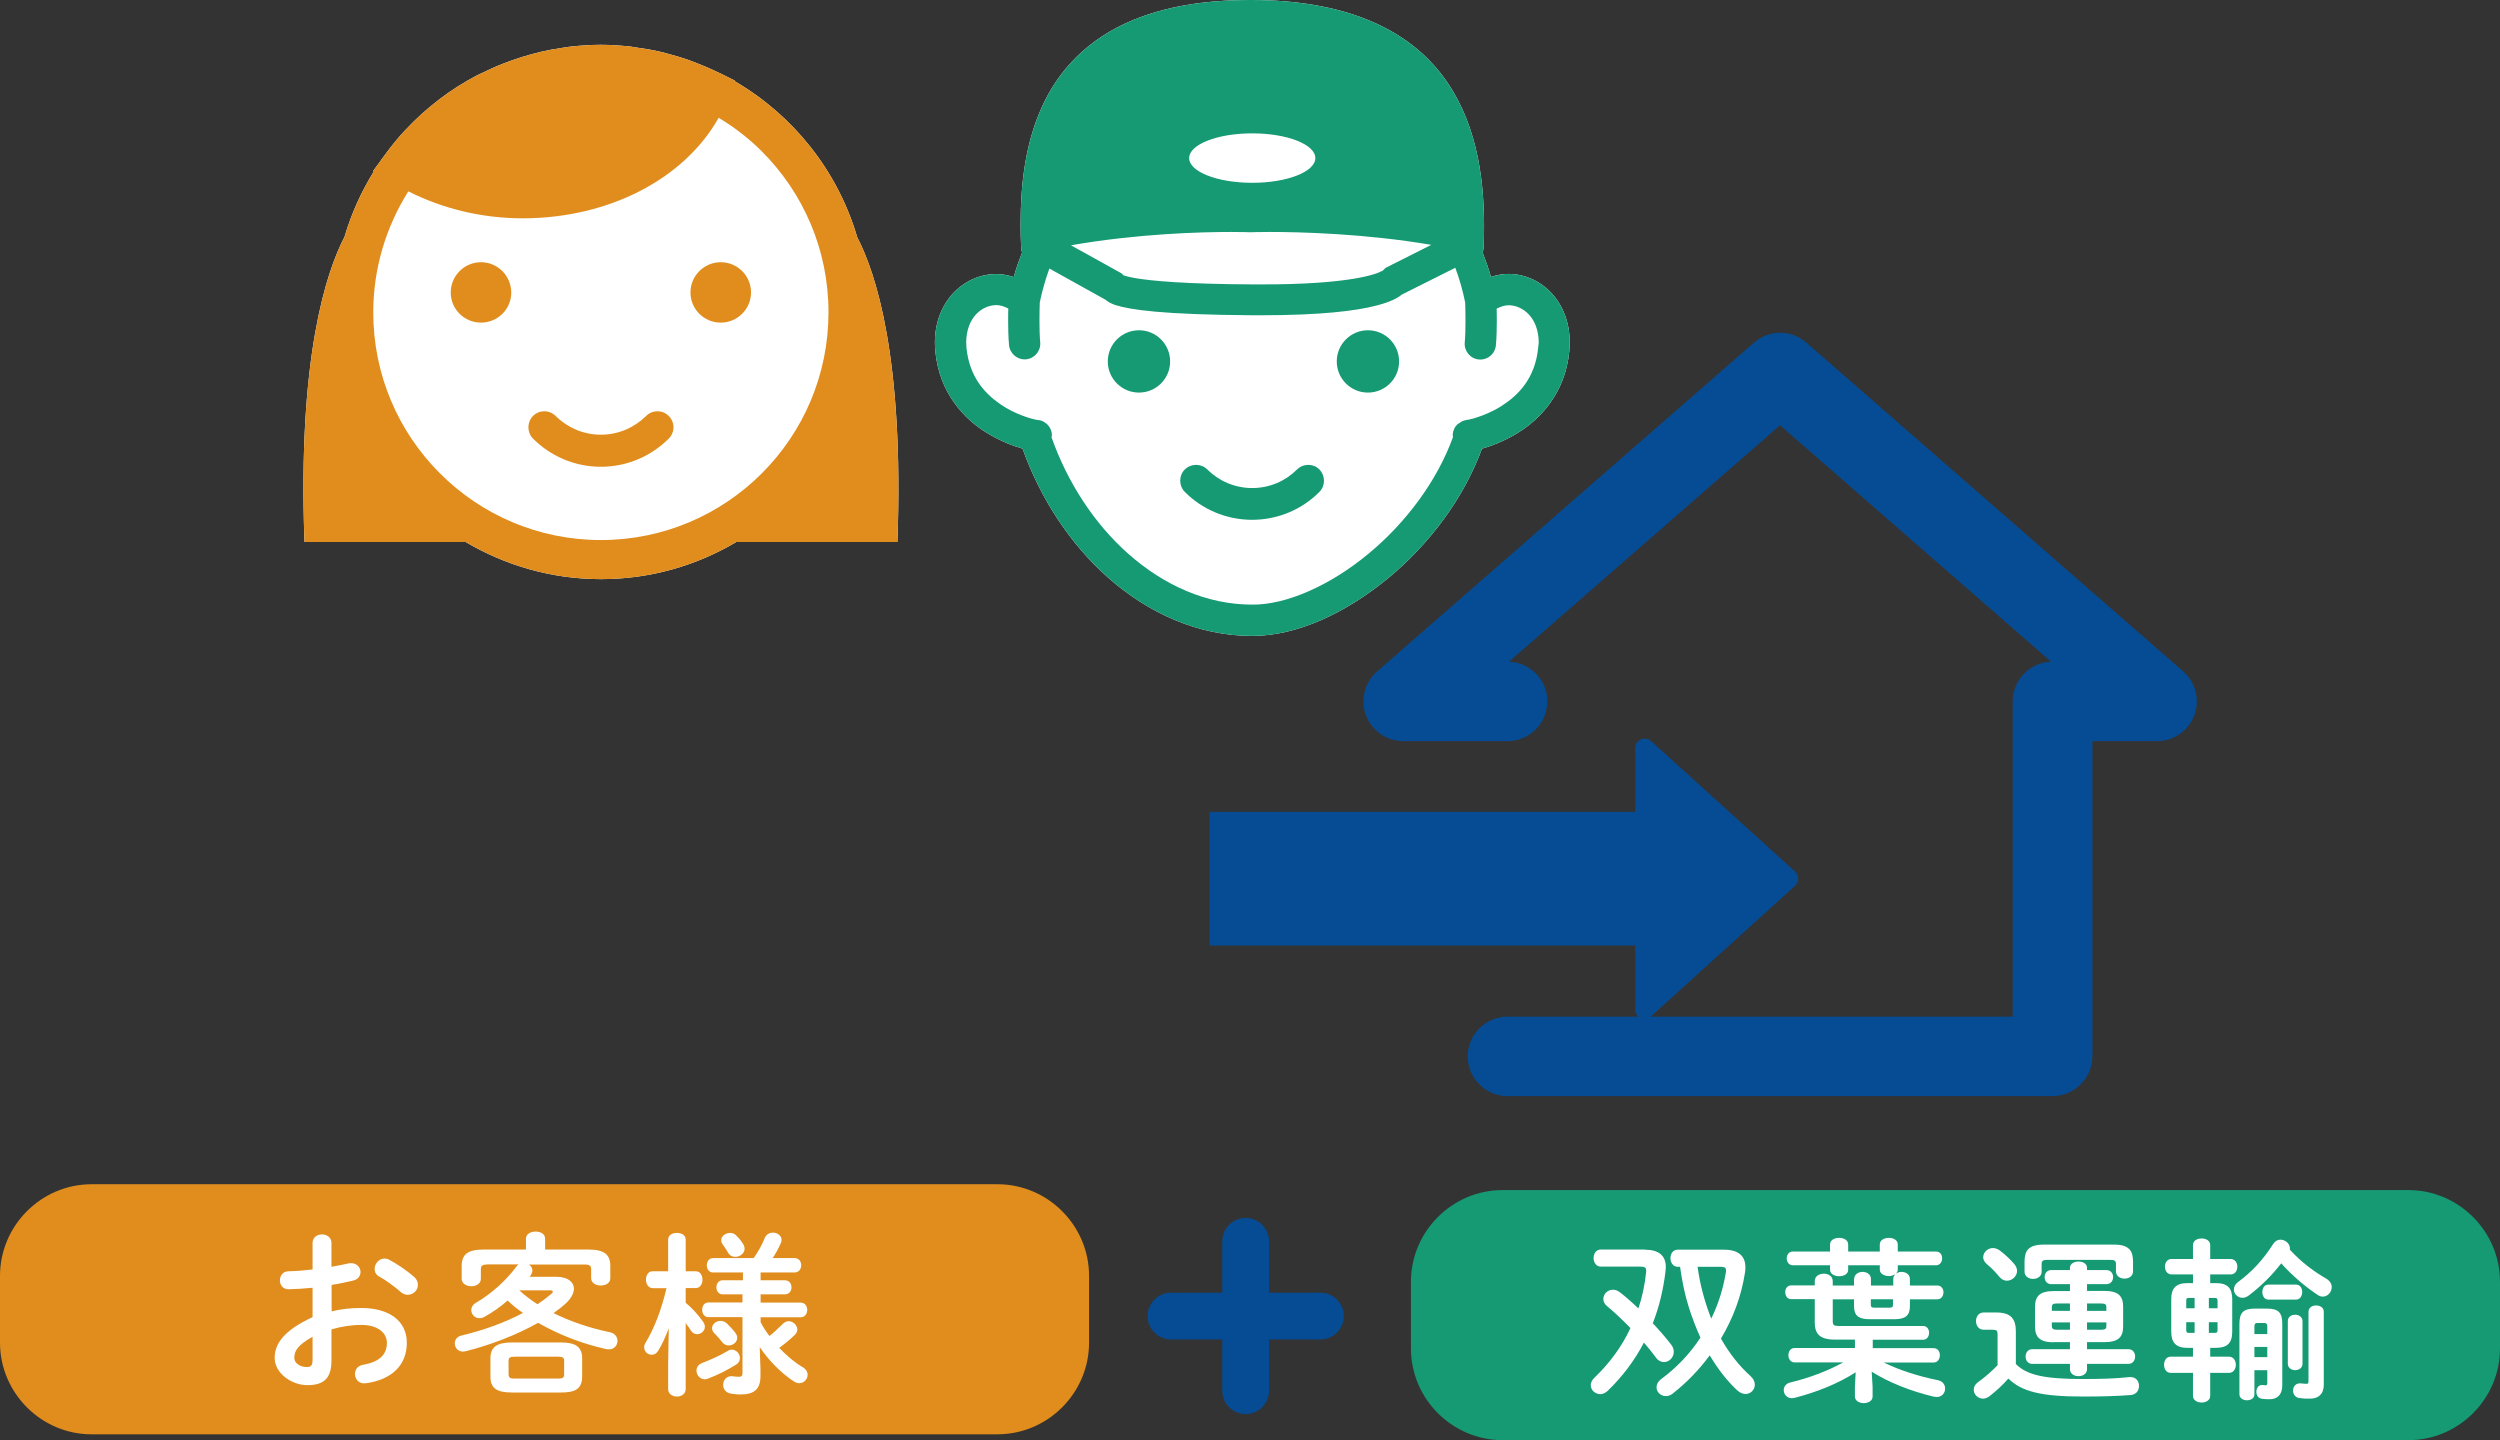
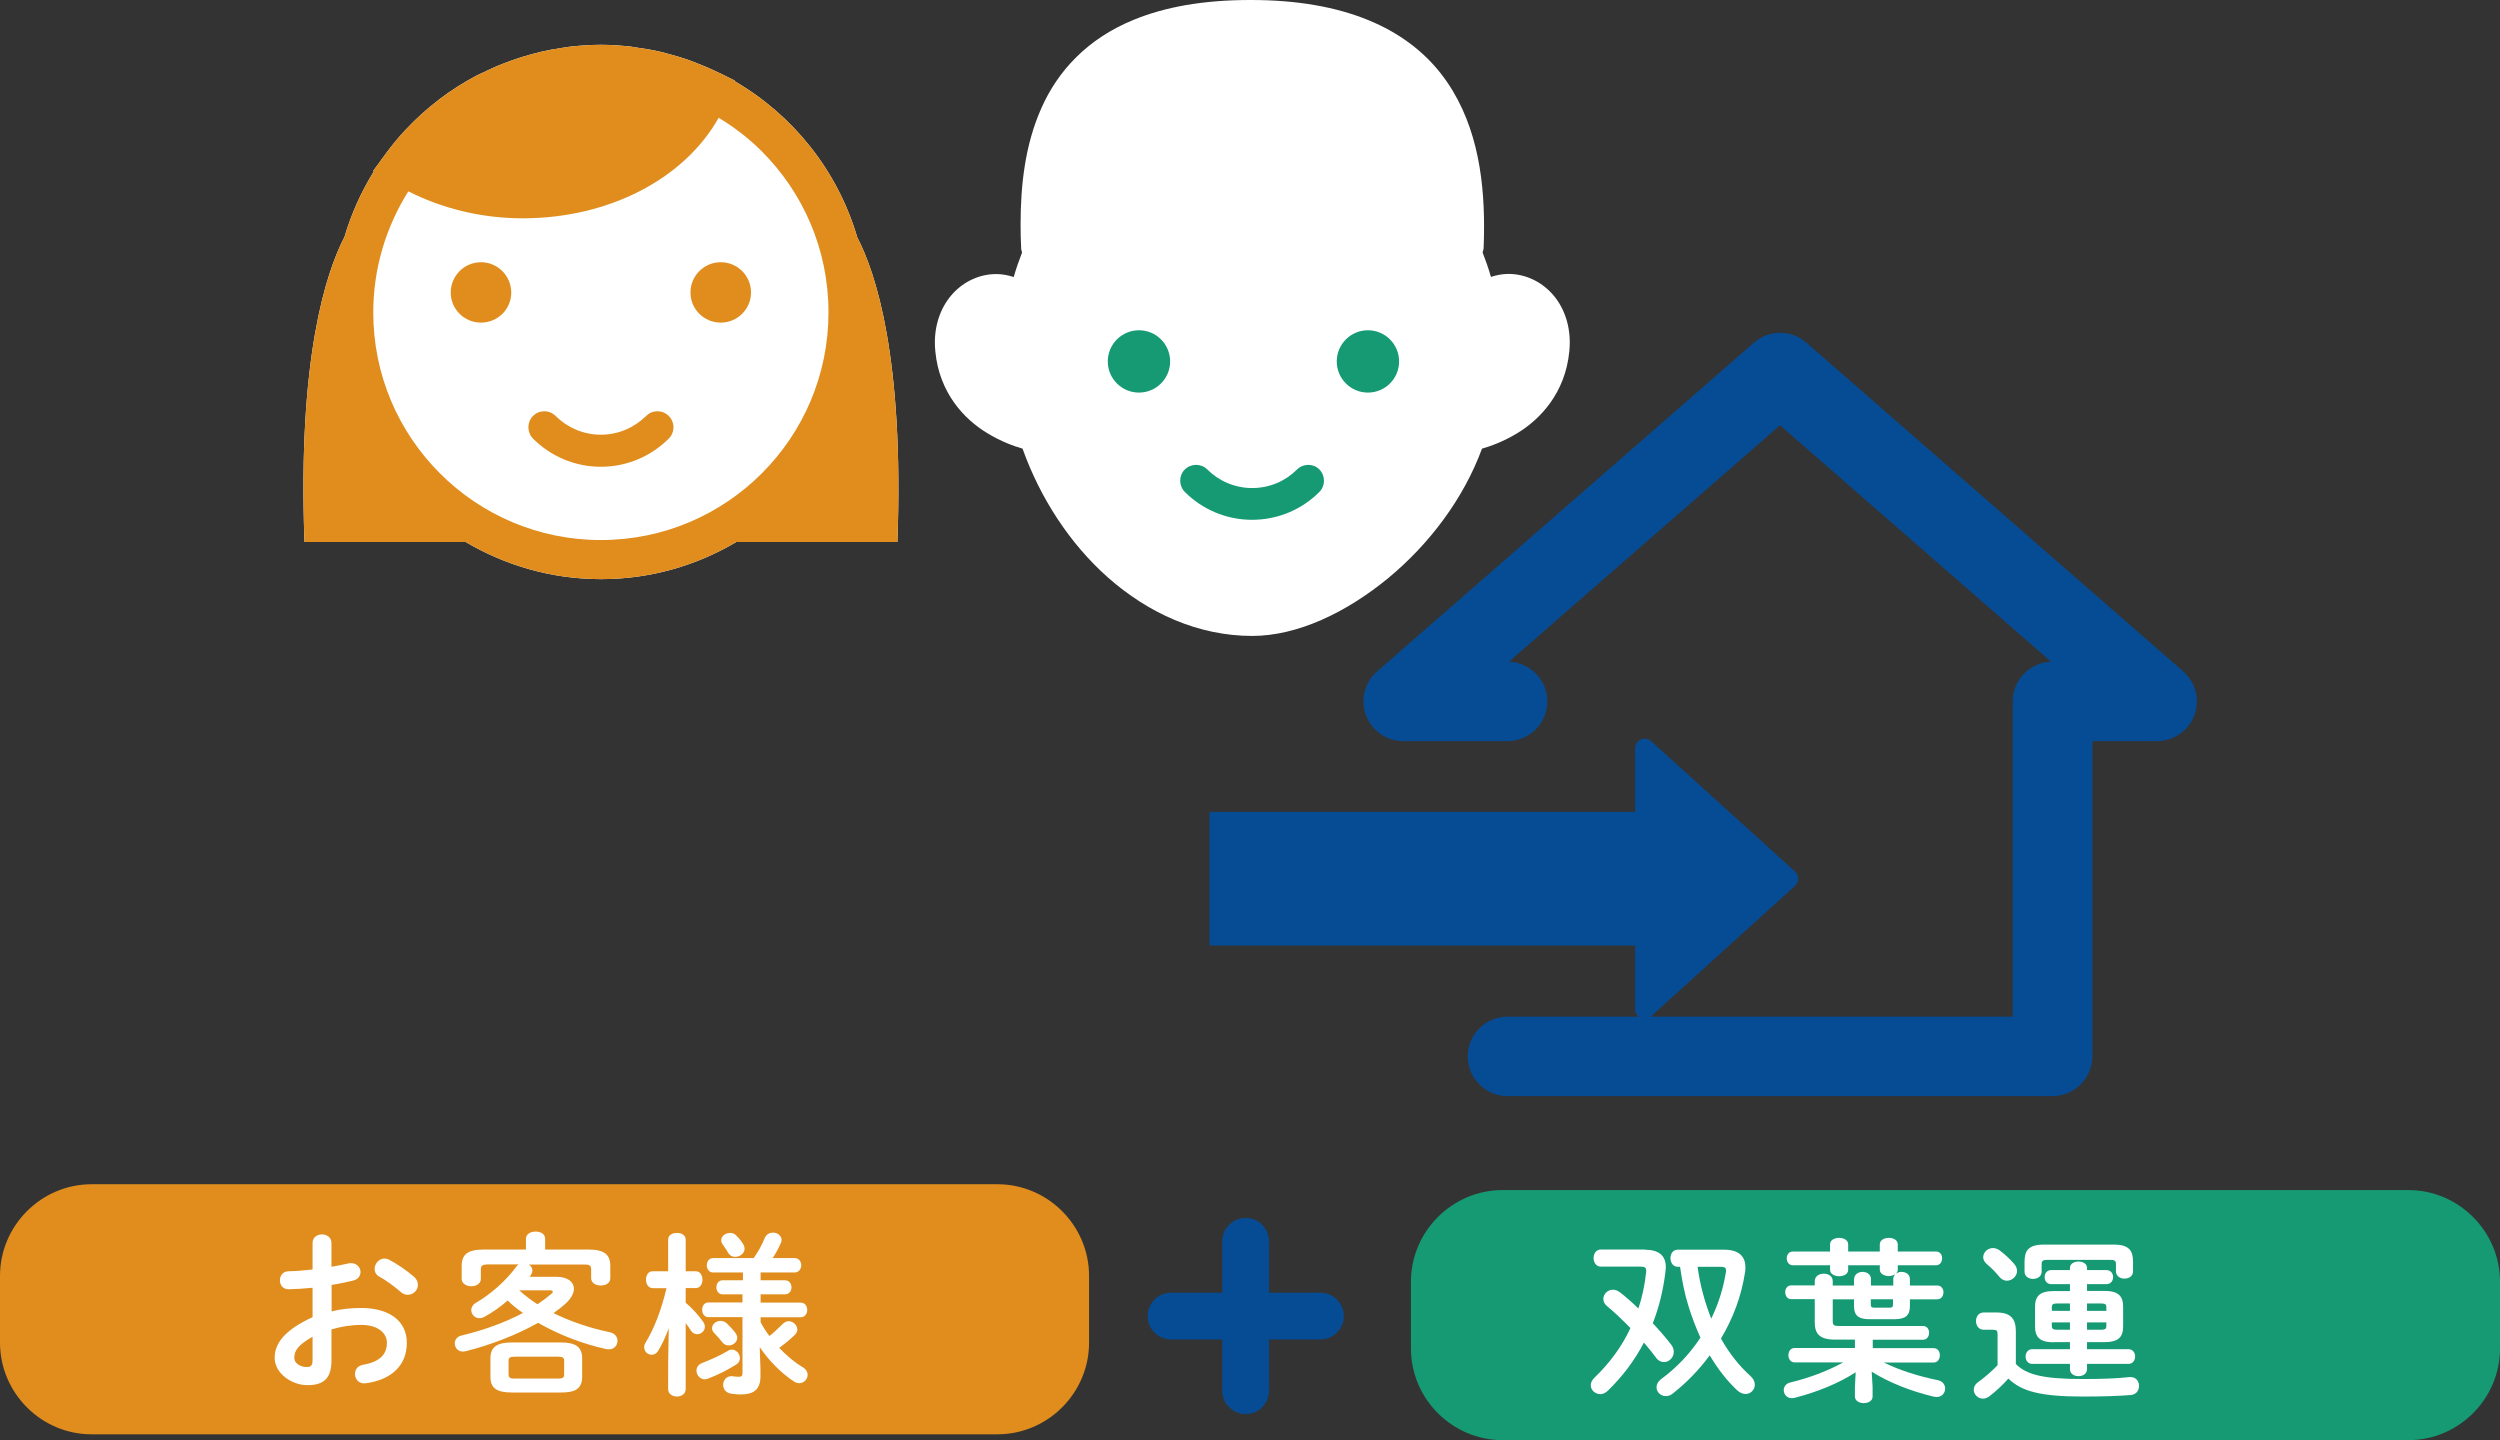
<svg xmlns="http://www.w3.org/2000/svg" version="1.1" id="レイヤー_1" x="0px" y="0px" viewBox="0 0 166.84 96.11" style="enable-background:new 0 0 166.84 96.11;" xml:space="preserve">
  <rect x="0" y="0" width="166.84" height="96.11" fill="#333333" stroke="none" />
  <style type="text/css">
	.st0{fill:#054C95;}
	.st1{fill:#FFFFFF;}
	.st2{fill:#E08D1D;}
	.st3{fill:#159A74;}
</style>
  <g>
    <g>
      <g>
        <path class="st0" d="M80.72,63.1h28.4v4.25c0,0.25,0.15,0.48,0.38,0.58c0.23,0.1,0.5,0.06,0.69-0.11l9.61-8.71     c0.27-0.24,0.27-0.7,0-0.94l-9.61-8.71c-0.19-0.17-0.46-0.21-0.69-0.11c-0.23,0.1-0.38,0.33-0.38,0.58v4.25h-28.4V63.1z" />
        <path class="st0" d="M136.97,73.15H100.6c-1.46,0-2.65-1.19-2.65-2.65s1.19-2.65,2.65-2.65h33.72V46.81     c0-1.43,1.14-2.6,2.56-2.65l-18.09-15.78L100.7,44.16c1.42,0.05,2.56,1.22,2.56,2.65c0,1.46-1.19,2.65-2.65,2.65h-6.97     c-1.1,0-2.09-0.69-2.48-1.72c-0.39-1.03-0.09-2.2,0.74-2.93l25.16-21.95c1-0.87,2.49-0.87,3.48,0l25.16,21.95     c0.83,0.73,1.13,1.89,0.74,2.93c-0.39,1.03-1.38,1.72-2.48,1.72h-4.32V70.5C139.62,71.97,138.43,73.15,136.97,73.15z" />
      </g>
      <g>
        <path class="st1" d="M57.21,15.84c-1.3-4.43-4.26-8.14-8.18-10.42l0.01-0.04l-0.4-0.2c-0.17-0.09-0.35-0.17-0.52-0.26l-0.15-0.07     c-0.01,0-0.02-0.01-0.03-0.01c-0.55-0.27-1.12-0.51-1.7-0.73c-0.06-0.02-0.13-0.05-0.19-0.07c-0.53-0.19-1.07-0.35-1.61-0.49     c-0.12-0.03-0.23-0.06-0.35-0.09c-0.51-0.12-1.03-0.21-1.56-0.28c-0.14-0.02-0.29-0.05-0.43-0.07c-0.66-0.07-1.32-0.12-2-0.12     c-0.69,0-1.36,0.05-2.02,0.12c-0.2,0.02-0.4,0.06-0.6,0.09c-0.47,0.07-0.93,0.15-1.39,0.26c-0.21,0.05-0.41,0.1-0.62,0.16     c-0.45,0.12-0.9,0.26-1.34,0.42c-0.17,0.06-0.34,0.12-0.51,0.19c-0.52,0.2-1.02,0.43-1.51,0.67c-0.08,0.04-0.16,0.07-0.24,0.11     c-1.81,0.94-3.42,2.18-4.8,3.65c-0.02,0.02-0.03,0.04-0.05,0.05c-0.45,0.48-0.86,0.99-1.25,1.51c-0.01,0.01-0.02,0.02-0.02,0.03     l-0.16,0.22c-0.1,0.13-0.2,0.26-0.29,0.4l-0.4,0.54l0.05,0.03c-0.84,1.35-1.5,2.81-1.96,4.37c-1.22,2.35-3.13,8.05-2.67,20.36     h10.75c2.65,1.56,5.73,2.48,9.04,2.48c3.3,0,6.38-0.91,9.03-2.48h10.75C60.34,23.89,58.44,18.19,57.21,15.84z" />
        <path class="st2" d="M32.1,17.5c-1.11,0-2.02,0.9-2.02,2.02c0,1.11,0.9,2.01,2.02,2.01c1.12,0,2.02-0.9,2.02-2.01     C34.11,18.4,33.21,17.5,32.1,17.5z M48.1,17.5c-1.11,0-2.02,0.9-2.02,2.02c0,1.11,0.9,2.01,2.02,2.01c1.11,0,2.02-0.9,2.02-2.01     C50.12,18.4,49.22,17.5,48.1,17.5z M57.21,15.84c-1.3-4.43-4.26-8.14-8.18-10.42l0.01-0.04l-0.4-0.2     c-0.17-0.09-0.35-0.17-0.52-0.26l-0.15-0.07c-0.01,0-0.02-0.01-0.03-0.01c-0.55-0.27-1.12-0.51-1.7-0.73     c-0.06-0.02-0.13-0.05-0.19-0.07c-0.53-0.19-1.07-0.35-1.61-0.49c-0.12-0.03-0.23-0.06-0.35-0.09c-0.51-0.12-1.03-0.21-1.56-0.28     c-0.14-0.02-0.29-0.05-0.43-0.07c-0.66-0.07-1.32-0.12-2-0.12c-0.69,0-1.36,0.05-2.02,0.12c-0.2,0.02-0.4,0.06-0.6,0.09     c-0.47,0.07-0.93,0.15-1.39,0.26c-0.21,0.05-0.41,0.1-0.62,0.16c-0.45,0.12-0.9,0.26-1.34,0.42c-0.17,0.06-0.34,0.12-0.51,0.19     c-0.52,0.2-1.02,0.43-1.51,0.67c-0.08,0.04-0.16,0.07-0.24,0.11c-1.81,0.94-3.42,2.18-4.8,3.65c-0.02,0.02-0.03,0.04-0.05,0.05     c-0.45,0.48-0.86,0.99-1.25,1.51c-0.01,0.01-0.02,0.02-0.02,0.03l-0.16,0.22c-0.1,0.13-0.2,0.26-0.29,0.4l-0.4,0.54l0.05,0.03     c-0.84,1.35-1.5,2.81-1.96,4.37c-1.22,2.35-3.13,8.05-2.67,20.36h10.75c2.65,1.56,5.73,2.48,9.04,2.48c3.3,0,6.38-0.91,9.03-2.48     h10.75C60.34,23.89,58.44,18.19,57.21,15.84z M50.84,31.59c-2.75,2.75-6.54,4.45-10.74,4.45c-4.2,0-7.99-1.7-10.74-4.45     c-2.75-2.75-4.45-6.54-4.45-10.74c0-2.97,0.87-5.74,2.34-8.08c2.22,1.12,4.82,1.8,7.65,1.8c5.77-0.01,10.78-2.65,13.06-6.71     c1.05,0.63,2.02,1.38,2.88,2.24c2.75,2.75,4.45,6.54,4.45,10.74C55.29,25.04,53.6,28.83,50.84,31.59z M43.12,27.76     c-0.78,0.77-1.84,1.25-3.02,1.25c-1.18,0-2.24-0.48-3.02-1.25c-0.42-0.42-1.09-0.42-1.51,0c-0.41,0.42-0.41,1.09,0,1.51     c1.16,1.16,2.76,1.88,4.53,1.88c1.77,0,3.37-0.72,4.53-1.88c0.42-0.42,0.42-1.09,0-1.51C44.21,27.34,43.54,27.34,43.12,27.76z" />
      </g>
      <g>
        <path class="st1" d="M103.55,19.57c-0.75-0.81-1.79-1.29-2.88-1.29c-0.39,0-0.78,0.07-1.17,0.2c-0.16-0.56-0.35-1.1-0.56-1.64     c0.03-0.09,0.06-0.17,0.07-0.26c0.02-0.49,0.03-0.98,0.03-1.48c0-3.45-0.56-7.21-2.88-10.19C93.83,1.94,89.78-0.01,83.44,0     c-3.16,0-5.71,0.47-7.78,1.32c-3.11,1.27-5.07,3.43-6.16,5.89c-1.1,2.46-1.39,5.18-1.39,7.76c0,0.55,0.01,1.09,0.04,1.62     c0,0.09,0.04,0.17,0.06,0.26c-0.21,0.54-0.4,1.08-0.56,1.64c-0.38-0.13-0.78-0.2-1.17-0.2c-1.09,0-2.13,0.48-2.88,1.29     c-0.75,0.81-1.21,1.96-1.21,3.27c0,0.2,0.01,0.39,0.03,0.6c0.27,2.79,1.94,4.53,3.44,5.44c0.94,0.58,1.82,0.89,2.38,1.05     c1.18,3.3,3.15,6.34,5.7,8.6c2.68,2.37,6.01,3.9,9.64,3.9c3.01-0.01,6.25-1.54,9.09-3.88c2.7-2.24,4.99-5.25,6.23-8.61l0.01-0.01     c0.55-0.16,1.44-0.47,2.38-1.05c1.5-0.92,3.17-2.66,3.44-5.44c0.02-0.2,0.03-0.4,0.03-0.6C104.76,21.53,104.3,20.38,103.55,19.57     z" />
        <g>
-           <path class="st3" d="M103.55,19.57c-0.75-0.81-1.79-1.29-2.88-1.29c-0.39,0-0.78,0.07-1.17,0.2c-0.16-0.56-0.35-1.1-0.56-1.64      c0.03-0.09,0.06-0.17,0.07-0.26c0.02-0.49,0.03-0.98,0.03-1.48c0-3.45-0.56-7.21-2.88-10.19C93.83,1.94,89.78-0.01,83.44,0      c-3.16,0-5.71,0.47-7.78,1.32c-3.11,1.27-5.07,3.43-6.16,5.89c-1.1,2.46-1.39,5.18-1.39,7.76c0,0.55,0.01,1.09,0.04,1.62      c0,0.09,0.04,0.17,0.06,0.26c-0.21,0.54-0.4,1.08-0.56,1.64c-0.38-0.13-0.78-0.2-1.17-0.2c-1.09,0-2.13,0.48-2.88,1.29      c-0.75,0.81-1.21,1.96-1.21,3.27c0,0.2,0.01,0.39,0.03,0.6c0.27,2.79,1.94,4.53,3.44,5.44c0.94,0.58,1.82,0.89,2.38,1.05      c1.18,3.3,3.15,6.34,5.7,8.6c2.68,2.37,6.01,3.9,9.64,3.9c3.01-0.01,6.25-1.54,9.09-3.88c2.7-2.24,4.99-5.25,6.23-8.61      l0.01-0.01c0.55-0.16,1.44-0.47,2.38-1.05c1.5-0.92,3.17-2.66,3.44-5.44c0.02-0.2,0.03-0.4,0.03-0.6      C104.76,21.53,104.3,20.38,103.55,19.57z M83.57,8.9c2.33,0,4.21,0.74,4.21,1.65c0,0.91-1.88,1.65-4.21,1.65      c-2.33,0-4.21-0.74-4.21-1.65C79.36,9.64,81.24,8.9,83.57,8.9z M82.19,15.48c0.78,0,1.23,0.02,1.23,0.02h0.04      c0,0,0.46-0.02,1.27-0.02c2.07,0,6.38,0.11,10.79,0.86l-3.04,1.53l-0.26,0.24l-0.02-0.02l0,0c-0.2,0.15-1.99,0.91-8.12,0.89      h-0.43c-4.6-0.02-6.89-0.24-7.95-0.43c-0.26-0.05-0.45-0.09-0.57-0.13l-0.16-0.05h0l0,0c-0.05-0.04-0.08-0.1-0.13-0.13      l-3.37-1.87C75.91,15.59,80.17,15.48,82.19,15.48z M102.65,23.23c-0.21,2.03-1.32,3.15-2.47,3.88      c-0.57,0.36-1.15,0.59-1.57,0.73c-0.21,0.07-0.38,0.12-0.5,0.14l-0.12,0.03l-0.11,0.01L97.6,28.1l-0.33,0.21      c-0.14,0.12-0.33,0.42-0.32,0.76l0.02,0.09c-1.07,2.96-3.17,5.75-5.64,7.79c-2.56,2.13-5.5,3.42-7.76,3.4      c-3.04,0-5.88-1.28-8.26-3.38c-2.28-2.01-4.08-4.79-5.14-7.8l0.03-0.1c0.01-0.34-0.18-0.63-0.32-0.76      c-0.26-0.22-0.38-0.23-0.47-0.26l-0.28-0.04c-0.24-0.05-1.34-0.32-2.38-1.04c-1.07-0.74-2.05-1.84-2.25-3.74l-0.02-0.39      c0.02-1.66,1.06-2.47,2.01-2.48c0.26,0,0.53,0.09,0.8,0.23c-0.01,0.25-0.01,0.52-0.01,0.8c0,0.54,0.01,1.11,0.06,1.64      c0.05,0.57,0.56,1,1.13,0.95c0.57-0.05,1-0.56,0.95-1.13c-0.04-0.43-0.05-0.95-0.05-1.46c0-0.45,0.01-0.87,0.02-1.21      c0.16-0.78,0.38-1.53,0.64-2.26l3.74,2.08c0.19,0.16,0.39,0.26,0.64,0.35c0.99,0.32,3.12,0.65,9.25,0.69h0.44      c4.11,0,6.39-0.3,7.73-0.64c0.93-0.24,1.42-0.49,1.72-0.74l3.57-1.79c0.28,0.75,0.5,1.52,0.66,2.32      c0.01,0.34,0.02,0.76,0.02,1.21c0,0.5-0.01,1.03-0.05,1.46c-0.05,0.57,0.37,1.08,0.95,1.13c0.57,0.05,1.08-0.37,1.13-0.95      c0.05-0.53,0.06-1.1,0.06-1.64c0-0.28,0-0.55-0.01-0.8c0.27-0.14,0.54-0.23,0.8-0.23c0.95,0.01,1.99,0.82,2.01,2.48      L102.65,23.23z" />
          <circle class="st3" cx="76.01" cy="24.12" r="2.08" />
          <circle class="st3" cx="91.29" cy="24.12" r="2.08" />
          <path class="st3" d="M86.56,31.33c-0.77,0.77-1.82,1.24-2.99,1.24c-1.17,0-2.23-0.47-3-1.24c-0.41-0.41-1.08-0.41-1.5,0      c-0.41,0.41-0.41,1.08,0,1.5c1.15,1.15,2.74,1.86,4.49,1.86c1.75,0,3.35-0.71,4.49-1.86c0.41-0.41,0.41-1.08,0-1.5      C87.65,30.92,86.98,30.92,86.56,31.33z" />
        </g>
      </g>
    </g>
    <g>
      <g>
        <path class="st0" d="M88.12,89.39h-9.97c-0.86,0-1.56-0.7-1.56-1.56s0.7-1.56,1.56-1.56h9.97c0.86,0,1.56,0.7,1.56,1.56     S88.98,89.39,88.12,89.39z" />
        <path class="st0" d="M83.13,94.37c-0.86,0-1.56-0.7-1.56-1.56v-9.97c0-0.86,0.7-1.56,1.56-1.56s1.56,0.7,1.56,1.56v9.97     C84.69,93.67,83.99,94.37,83.13,94.37z" />
      </g>
      <g>
        <g>
          <path class="st3" d="M166.84,89.99c0,3.36-2.75,6.12-6.12,6.12h-60.44c-3.36,0-6.12-2.75-6.12-6.12v-4.45      c0-3.36,2.75-6.12,6.12-6.12h60.44c3.36,0,6.12,2.75,6.12,6.12V89.99z" />
        </g>
        <g>
          <g>
            <path class="st1" d="M109.77,83.4c0.94,0,1.4,0.4,1.4,1.16c0,0.08-0.01,0.17-0.02,0.28c-0.15,1.25-0.43,2.4-0.85,3.47       c0.47,0.49,0.9,1,1.23,1.43c0.13,0.16,0.17,0.33,0.17,0.48c0,0.37-0.3,0.68-0.65,0.68c-0.19,0-0.4-0.09-0.56-0.33       c-0.22-0.3-0.49-0.63-0.78-0.97c-0.63,1.2-1.44,2.28-2.43,3.23c-0.15,0.14-0.33,0.21-0.48,0.21c-0.34,0-0.64-0.27-0.64-0.59       c0-0.16,0.07-0.34,0.24-0.5c1.01-0.97,1.83-2.07,2.41-3.32c-0.54-0.55-1.08-1.07-1.57-1.47c-0.17-0.14-0.24-0.31-0.24-0.47       c0-0.33,0.29-0.62,0.64-0.62c0.15,0,0.3,0.05,0.45,0.16c0.37,0.28,0.8,0.66,1.25,1.09c0.26-0.77,0.43-1.58,0.52-2.45V84.8       c0-0.19-0.08-0.27-0.36-0.27h-2.67c-0.31,0-0.48-0.29-0.48-0.57c0-0.29,0.16-0.57,0.48-0.57H109.77z M115.06,83.4       c0.95,0,1.42,0.42,1.42,1.16c0,0.1,0,0.21-0.02,0.33c-0.24,1.61-0.81,3.1-1.61,4.44c0.55,0.98,1.21,1.82,1.98,2.51       c0.2,0.19,0.28,0.38,0.28,0.57c0,0.34-0.28,0.62-0.62,0.62c-0.17,0-0.37-0.08-0.55-0.24c-0.68-0.63-1.29-1.42-1.84-2.34       c-0.71,0.97-1.55,1.83-2.48,2.56c-0.15,0.12-0.3,0.16-0.45,0.16c-0.34,0-0.62-0.27-0.62-0.58c0-0.19,0.09-0.4,0.33-0.57       c1.04-0.77,1.91-1.7,2.6-2.75c-0.31-0.69-0.58-1.39-0.8-2.11c-0.27-0.86-0.43-1.73-0.56-2.62h-0.16       c-0.31,0-0.48-0.29-0.48-0.57c0-0.29,0.16-0.57,0.48-0.57H115.06z M113.29,84.54c0.16,1.19,0.47,2.34,0.91,3.46       c0.48-0.97,0.8-2.01,0.98-3.1c0.01-0.05,0.01-0.08,0.01-0.12c0-0.17-0.1-0.24-0.36-0.24H113.29z" />
            <path class="st1" d="M123.74,85.36c0-0.31,0.28-0.48,0.56-0.48c0.28,0,0.56,0.16,0.56,0.48v0.43h1.49v-0.43       c0-0.17,0.07-0.24,0.13-0.33c-0.09,0.06-0.23,0.13-0.42,0.13c-0.3,0-0.61-0.15-0.61-0.43v-0.29h-2.11v0.3       c0,0.29-0.3,0.43-0.6,0.43c-0.3,0-0.61-0.14-0.61-0.43v-0.3h-2.48c-0.27,0-0.41-0.23-0.41-0.47c0-0.22,0.14-0.45,0.41-0.45       h2.48v-0.47c0-0.3,0.3-0.44,0.61-0.44c0.3,0,0.6,0.14,0.6,0.44v0.47h2.11v-0.47c0-0.3,0.3-0.44,0.61-0.44       c0.29,0,0.59,0.14,0.59,0.44v0.47h2.55c0.28,0,0.41,0.23,0.41,0.45c0,0.23-0.13,0.47-0.41,0.47h-2.55v0.29       c0,0.1-0.05,0.19-0.12,0.27c0.1-0.07,0.21-0.12,0.37-0.12c0.28,0,0.56,0.16,0.56,0.48v0.43h1.83c0.27,0,0.41,0.23,0.41,0.45       c0,0.23-0.14,0.47-0.41,0.47h-1.83v0.45c0,0.65-0.31,0.88-1.06,0.88h-1.61c-0.75,0-1.06-0.23-1.06-0.88v-0.45h-1.42v1.47       c0,0.24,0.08,0.31,0.37,0.31h5.65c0.28,0,0.41,0.23,0.41,0.45c0,0.23-0.13,0.47-0.41,0.47h-3.35v0.56h4.06       c0.28,0,0.42,0.23,0.42,0.48c0,0.23-0.14,0.48-0.42,0.48h-3.32c1.02,0.5,2.28,0.91,3.61,1.18c0.33,0.07,0.48,0.31,0.48,0.56       c0,0.28-0.2,0.56-0.56,0.56c-0.06,0-0.12-0.01-0.19-0.02c-1.51-0.36-3-0.94-4.15-1.67l0.06,1.02v0.64       c0,0.29-0.29,0.44-0.59,0.44c-0.29,0-0.59-0.15-0.59-0.44v-0.64l0.05-0.98c-1.15,0.75-2.63,1.34-4.09,1.71       c-0.06,0.01-0.12,0.02-0.17,0.02c-0.34,0-0.54-0.27-0.54-0.54c0-0.22,0.14-0.44,0.44-0.51c1.25-0.3,2.47-0.76,3.53-1.34h-3.25       c-0.27,0-0.41-0.24-0.41-0.48c0-0.24,0.14-0.48,0.41-0.48h4.03v-0.56h-1.33c-1.04,0-1.35-0.4-1.35-1.15v-1.55h-1.57       c-0.27,0-0.4-0.23-0.4-0.47c0-0.22,0.13-0.45,0.4-0.45h1.57V85.5c0-0.34,0.3-0.5,0.61-0.5c0.29,0,0.59,0.16,0.59,0.5v0.29h1.42       V85.36z M124.85,86.71v0.36c0,0.15,0.06,0.2,0.24,0.2h1c0.19,0,0.24-0.05,0.24-0.2v-0.36H124.85z" />
            <path class="st1" d="M134.53,91.03c0.72,0.72,1.84,1,4.46,1c1.22,0,2.24-0.03,3.12-0.13h0.08c0.37,0,0.56,0.29,0.56,0.59       c0,0.29-0.17,0.58-0.56,0.61c-0.93,0.07-1.93,0.1-3.17,0.1c-2.84,0-4.1-0.34-4.99-1.2c-0.37,0.42-0.83,0.85-1.29,1.2       c-0.13,0.09-0.27,0.14-0.4,0.14c-0.34,0-0.62-0.28-0.62-0.59c0-0.19,0.09-0.38,0.34-0.55c0.42-0.3,0.86-0.69,1.25-1.09v-2.08       c0-0.22-0.05-0.29-0.35-0.29h-0.58c-0.34,0-0.51-0.29-0.51-0.58c0-0.28,0.17-0.57,0.51-0.57h0.86c0.94,0,1.29,0.41,1.29,1.26       V91.03z M134.42,84.35c0.13,0.15,0.19,0.31,0.19,0.47c0,0.35-0.33,0.65-0.68,0.65c-0.17,0-0.36-0.08-0.51-0.27       c-0.27-0.33-0.51-0.57-0.84-0.85c-0.16-0.14-0.23-0.3-0.23-0.45c0-0.31,0.29-0.61,0.65-0.61c0.14,0,0.29,0.05,0.44,0.15       C133.81,83.71,134.15,84.04,134.42,84.35z M136.62,84.08c-0.28,0-0.37,0.06-0.37,0.28v0.51c0,0.31-0.28,0.48-0.57,0.48       c-0.28,0-0.57-0.16-0.57-0.48V84.2c0-0.73,0.26-1.14,1.28-1.14h4.69c1.01,0,1.27,0.41,1.27,1.14v0.64       c0,0.33-0.28,0.49-0.57,0.49c-0.28,0-0.57-0.16-0.57-0.49v-0.48c0-0.22-0.09-0.28-0.37-0.28H136.62z M137.07,89.58       c-0.94,0-1.26-0.34-1.26-1.06v-1.3c0-0.72,0.31-1.06,1.26-1.06h1.07V85.7h-1.25c-0.29,0-0.44-0.23-0.44-0.47       s0.15-0.47,0.44-0.47h1.25v-0.15c0-0.28,0.29-0.42,0.57-0.42c0.29,0,0.57,0.14,0.57,0.42v0.15h1.29c0.3,0,0.45,0.23,0.45,0.47       s-0.15,0.47-0.45,0.47h-1.29v0.45h1.15c0.94,0,1.26,0.34,1.26,1.06v1.3c0,0.72-0.31,1.06-1.26,1.06h-1.15v0.47h2.76       c0.3,0,0.45,0.24,0.45,0.49c0,0.24-0.15,0.49-0.45,0.49h-2.76v0.35c0,0.31-0.28,0.47-0.57,0.47c-0.28,0-0.57-0.15-0.57-0.47       v-0.35h-2.52c-0.29,0-0.44-0.24-0.44-0.49c0-0.24,0.15-0.49,0.44-0.49h2.52v-0.47H137.07z M138.14,87.48v-0.49h-0.87       c-0.27,0-0.34,0.06-0.34,0.26v0.23H138.14z M138.14,88.74v-0.49h-1.21v0.23c0,0.23,0.13,0.26,0.34,0.26H138.14z M139.28,87.48       h1.29v-0.23c0-0.2-0.07-0.26-0.34-0.26h-0.95V87.48z M139.28,88.25v0.49h0.95c0.27,0,0.34-0.06,0.34-0.26v-0.23H139.28z" />
-             <path class="st1" d="M145.99,89.95c-0.78,0-1.09-0.35-1.09-1.08V86.7c0-0.73,0.31-1.07,1.09-1.07h0.36v-0.58h-1.43       c-0.29,0-0.44-0.26-0.44-0.52c0-0.26,0.15-0.51,0.44-0.51h1.43v-0.93c0-0.3,0.29-0.44,0.58-0.44c0.28,0,0.57,0.14,0.57,0.44       v0.93h1.36c0.3,0,0.45,0.26,0.45,0.51c0,0.27-0.15,0.52-0.45,0.52h-1.36v0.58h0.38c0.78,0,1.09,0.34,1.09,1.07v2.17       c0,0.77-0.34,1.08-1.09,1.08h-0.38v0.59h1.26c0.3,0,0.45,0.27,0.45,0.54c0,0.27-0.15,0.54-0.45,0.54h-1.26v1.53       c0,0.3-0.29,0.45-0.57,0.45c-0.29,0-0.58-0.15-0.58-0.45v-1.53h-1.49c-0.29,0-0.44-0.27-0.44-0.54c0-0.27,0.15-0.54,0.44-0.54       h1.49v-0.59H145.99z M146.05,86.62c-0.13,0-0.15,0.05-0.15,0.2v0.49h0.56v-0.69H146.05z M145.9,88.24v0.51       c0,0.12,0.02,0.2,0.15,0.2h0.41v-0.71H145.9z M147.41,87.31h0.58v-0.49c0-0.15-0.03-0.2-0.17-0.2h-0.41V87.31z M147.41,88.95       h0.41c0.14,0,0.17-0.05,0.17-0.2v-0.51h-0.58V88.95z M155.24,85.33c0.26,0.15,0.37,0.37,0.37,0.57c0,0.33-0.27,0.63-0.59,0.63       c-0.12,0-0.23-0.03-0.36-0.12c-0.81-0.54-1.7-1.29-2.42-2.1c-0.61,0.79-1.33,1.51-2.17,2.15c-0.14,0.1-0.28,0.15-0.42,0.15       c-0.31,0-0.57-0.26-0.57-0.55c0-0.17,0.08-0.36,0.29-0.51c0.88-0.66,1.62-1.41,2.33-2.53c0.13-0.2,0.3-0.29,0.49-0.29       c0.31,0,0.63,0.26,0.63,0.57c0,0.04,0,0.06-0.01,0.09C153.58,84.25,154.5,84.9,155.24,85.33z M150.45,91.43v1.62       c0,0.27-0.24,0.4-0.5,0.4c-0.24,0-0.5-0.13-0.5-0.4v-4.7c0-0.76,0.27-1.02,1.05-1.02h0.77c0.79,0,1.04,0.27,1.04,1.02v4.1       c0,0.64-0.34,0.93-0.85,0.93c-0.2,0-0.33-0.01-0.51-0.03c-0.26-0.04-0.37-0.24-0.37-0.47c0-0.23,0.13-0.45,0.37-0.45H151       c0.08,0.01,0.13,0.02,0.21,0.02c0.06,0,0.1-0.04,0.1-0.16v-0.85H150.45z M151.31,88.55c0-0.2-0.05-0.26-0.23-0.26h-0.4       c-0.19,0-0.23,0.06-0.23,0.26v0.48h0.86V88.55z M151.31,89.89h-0.86v0.68h0.86V89.89z M151.38,86.73c-0.27,0-0.4-0.26-0.4-0.5       c0-0.26,0.13-0.5,0.4-0.5h1.85c0.27,0,0.41,0.24,0.41,0.5c0,0.24-0.14,0.5-0.41,0.5H151.38z M153.66,91.01       c0,0.28-0.24,0.43-0.49,0.43c-0.24,0-0.49-0.15-0.49-0.43v-2.84c0-0.29,0.24-0.43,0.49-0.43c0.24,0,0.49,0.14,0.49,0.43V91.01z        M155.08,92.41c0,0.64-0.37,0.93-0.91,0.93c-0.24,0-0.45,0-0.71-0.04c-0.29-0.03-0.43-0.27-0.43-0.49       c0-0.26,0.16-0.49,0.45-0.49h0.06c0.19,0.02,0.28,0.03,0.4,0.03c0.07,0,0.12-0.03,0.12-0.16v-4.65c0-0.28,0.26-0.42,0.51-0.42       c0.26,0,0.51,0.14,0.51,0.42V92.41z" />
          </g>
        </g>
      </g>
      <g>
        <g>
          <path class="st2" d="M72.68,89.6c0,3.36-2.75,6.12-6.12,6.12H6.11C2.75,95.72,0,92.96,0,89.6v-4.45c0-3.36,2.75-6.12,6.12-6.12      h60.44c3.36,0,6.12,2.75,6.12,6.12V89.6z" />
        </g>
        <g>
          <g>
            <g>
              <path class="st1" d="M22.12,87.52c0.63-0.16,1.28-0.23,1.99-0.23c1.86,0,3.04,0.86,3.04,2.32c0,1.5-1.01,2.46-2.71,2.7        c-0.05,0.01-0.08,0.01-0.13,0.01c-0.4,0-0.62-0.31-0.62-0.63c0-0.27,0.16-0.54,0.54-0.61c1.14-0.2,1.59-0.71,1.59-1.47        c0-0.64-0.59-1.19-1.7-1.19c-0.72,0-1.39,0.12-2,0.3v2.07c0,1.21-0.52,1.65-1.61,1.65c-1.05,0-2.18-0.8-2.18-1.82        c0-0.85,0.49-1.78,2.53-2.72v-1.96c-0.58,0.06-1.14,0.09-1.61,0.1c-0.37,0-0.57-0.29-0.57-0.59s0.19-0.61,0.57-0.61        c0.47-0.01,1.02-0.05,1.61-0.12v-1.77c0-0.38,0.31-0.57,0.63-0.57c0.31,0,0.63,0.19,0.63,0.57v1.59        c0.4-0.07,0.78-0.14,1.11-0.22c0.07-0.02,0.14-0.02,0.21-0.02c0.38,0,0.62,0.29,0.62,0.59c0,0.24-0.15,0.49-0.49,0.57        c-0.43,0.1-0.92,0.21-1.44,0.29V87.52z M20.86,89.21c-1.01,0.57-1.22,0.95-1.22,1.41c0,0.37,0.42,0.62,0.85,0.61        c0.34,0,0.37-0.22,0.37-0.51V89.21z M27.62,85.2c0.2,0.17,0.27,0.37,0.27,0.55c0,0.36-0.31,0.66-0.68,0.66        c-0.15,0-0.33-0.06-0.48-0.2c-0.4-0.35-0.97-0.77-1.41-1.01C25.09,85.08,25,84.88,25,84.68c0-0.34,0.29-0.69,0.66-0.69        c0.1,0,0.21,0.02,0.31,0.08C26.51,84.35,27.16,84.8,27.62,85.2z" />
              <path class="st1" d="M32.49,84.39c-0.3,0-0.4,0.09-0.4,0.31v0.64c0,0.33-0.31,0.5-0.64,0.5c-0.31,0-0.64-0.17-0.64-0.5V84.5        c0-0.77,0.38-1.11,1.46-1.11h2.83v-0.72c0-0.33,0.33-0.48,0.64-0.48c0.33,0,0.64,0.15,0.64,0.48v0.72h2.89        c1.07,0,1.46,0.34,1.46,1.11v0.8c0,0.33-0.31,0.49-0.64,0.49c-0.31,0-0.64-0.16-0.64-0.49v-0.6c0-0.22-0.1-0.31-0.4-0.31        h-3.75c0.14,0.09,0.23,0.23,0.23,0.4c0,0.1-0.04,0.2-0.1,0.3l-0.08,0.12h1.8c0.73,0,1.15,0.34,1.15,0.8        c0,0.3-0.19,0.66-0.58,1.01c-0.23,0.21-0.5,0.41-0.78,0.61c1.14,0.57,2.43,1,3.73,1.27c0.37,0.07,0.54,0.33,0.54,0.58        c0,0.29-0.21,0.57-0.57,0.57c-0.05,0-0.09,0-0.15-0.01c-1.61-0.35-3.2-0.97-4.58-1.76c-1.42,0.8-3.16,1.48-4.85,1.9        c-0.06,0.01-0.12,0.02-0.17,0.02c-0.34,0-0.54-0.28-0.54-0.55c0-0.22,0.14-0.45,0.44-0.52c1.5-0.36,2.91-0.87,4.11-1.51        c-0.35-0.24-0.71-0.52-1.02-0.83c-0.48,0.42-1,0.79-1.55,1.09c-0.12,0.07-0.23,0.09-0.34,0.09c-0.31,0-0.54-0.26-0.54-0.54        c0-0.16,0.08-0.35,0.3-0.48c1.05-0.61,2.04-1.51,2.7-2.41c0.05-0.07,0.1-0.12,0.16-0.16H32.49z M34.15,92.93        c-1,0-1.42-0.3-1.42-1.04v-1.25c0-0.73,0.42-1.05,1.42-1.05h3.28c1,0,1.42,0.31,1.42,1.05v1.25c0,0.91-0.64,1.04-1.42,1.04        H34.15z M37.25,92c0.33,0,0.4-0.08,0.4-0.29v-0.88c0-0.21-0.07-0.29-0.4-0.29h-2.91c-0.33,0-0.4,0.08-0.4,0.29v0.88        c0,0.27,0.16,0.29,0.4,0.29H37.25z M34.65,86.11c0.38,0.35,0.79,0.65,1.22,0.93c0.33-0.22,0.64-0.45,0.92-0.69        c0.07-0.06,0.1-0.1,0.1-0.15c0-0.06-0.06-0.09-0.17-0.09H34.65z" />
              <path class="st1" d="M43.55,85.96c-0.29,0-0.44-0.28-0.44-0.56s0.15-0.56,0.43-0.56h1.05v-2.12c0-0.3,0.29-0.44,0.59-0.44        c0.29,0,0.58,0.14,0.58,0.44v2.12h0.68c0.29,0,0.44,0.28,0.44,0.56s-0.15,0.56-0.44,0.56h-0.68v0.98        c0.41,0.34,0.84,0.81,1.15,1.25c0.09,0.13,0.13,0.24,0.13,0.35c0,0.29-0.26,0.5-0.51,0.5c-0.15,0-0.31-0.07-0.42-0.24        c-0.1-0.16-0.22-0.34-0.35-0.5v4.4c0,0.33-0.29,0.5-0.58,0.5c-0.3,0-0.59-0.17-0.59-0.5V91l0.04-2.36        c-0.2,0.55-0.44,1.07-0.7,1.5c-0.12,0.2-0.28,0.27-0.44,0.27c-0.26,0-0.5-0.21-0.5-0.49c0-0.1,0.02-0.21,0.09-0.31        c0.58-0.95,1.06-2.2,1.4-3.64H43.55z M48.84,90.07c0.3,0,0.54,0.28,0.54,0.56c0,0.16-0.07,0.33-0.26,0.44        c-0.57,0.36-1.25,0.7-1.86,0.93c-0.08,0.03-0.15,0.05-0.22,0.05c-0.33,0-0.56-0.29-0.56-0.58c0-0.21,0.12-0.41,0.38-0.51        c0.59-0.23,1.16-0.48,1.7-0.8C48.65,90.09,48.76,90.07,48.84,90.07z M49.58,86.38h-1.35c-0.28,0-0.42-0.23-0.42-0.47        s0.14-0.47,0.42-0.47h1.35v-0.52h-1.99c-0.28,0-0.42-0.24-0.42-0.48c0-0.24,0.14-0.48,0.42-0.48h2.71        c0.34-0.5,0.54-0.86,0.73-1.33c0.12-0.27,0.34-0.37,0.56-0.37c0.29,0,0.57,0.2,0.57,0.49c0,0.07-0.02,0.15-0.06,0.23        c-0.16,0.36-0.34,0.69-0.54,0.98h1.47c0.29,0,0.44,0.23,0.44,0.48c0,0.23-0.15,0.48-0.44,0.48h-2.27v0.52h1.62        c0.29,0,0.44,0.23,0.44,0.47s-0.15,0.47-0.44,0.47h-1.62v0.55h2.67c0.29,0,0.44,0.24,0.44,0.49s-0.15,0.49-0.44,0.49h-2.67        v0.33c0.17,0.33,0.37,0.63,0.59,0.92c0.29-0.23,0.58-0.5,0.88-0.8c0.13-0.13,0.27-0.19,0.4-0.19c0.3,0,0.58,0.27,0.58,0.56        c0,0.12-0.05,0.24-0.16,0.35c-0.37,0.35-0.71,0.63-1.05,0.87c0.49,0.51,1.02,0.97,1.57,1.29c0.23,0.14,0.33,0.33,0.33,0.5        c0,0.29-0.24,0.57-0.56,0.57c-0.1,0-0.21-0.03-0.33-0.1c-0.87-0.56-1.71-1.42-2.31-2.31l0.05,1.43v0.51        c0,0.91-0.47,1.22-1.32,1.22c-0.22,0-0.35-0.01-0.62-0.05c-0.37-0.05-0.55-0.31-0.55-0.59c0-0.29,0.2-0.58,0.56-0.58        c0.02,0,0.07,0.01,0.1,0.01c0.14,0.02,0.28,0.03,0.41,0.03c0.15,0,0.22-0.06,0.22-0.23V87.9h-2.27        c-0.28,0-0.42-0.24-0.42-0.49s0.14-0.49,0.42-0.49h2.27V86.38z M49.07,88.94c0.09,0.12,0.13,0.23,0.13,0.34        c0,0.29-0.28,0.51-0.57,0.51c-0.15,0-0.33-0.07-0.44-0.23c-0.14-0.19-0.33-0.4-0.52-0.59c-0.1-0.1-0.15-0.22-0.15-0.33        c0-0.27,0.27-0.49,0.56-0.49c0.14,0,0.29,0.05,0.42,0.16C48.69,88.5,48.92,88.74,49.07,88.94z M49.59,83.01        c0.07,0.12,0.1,0.22,0.1,0.33c0,0.3-0.31,0.54-0.62,0.54c-0.19,0-0.36-0.08-0.48-0.28c-0.09-0.16-0.22-0.35-0.36-0.55        c-0.07-0.09-0.1-0.2-0.1-0.28c0-0.28,0.3-0.49,0.59-0.49c0.16,0,0.33,0.06,0.44,0.2C49.34,82.65,49.48,82.84,49.59,83.01z" />
            </g>
          </g>
        </g>
      </g>
    </g>
  </g>
</svg>